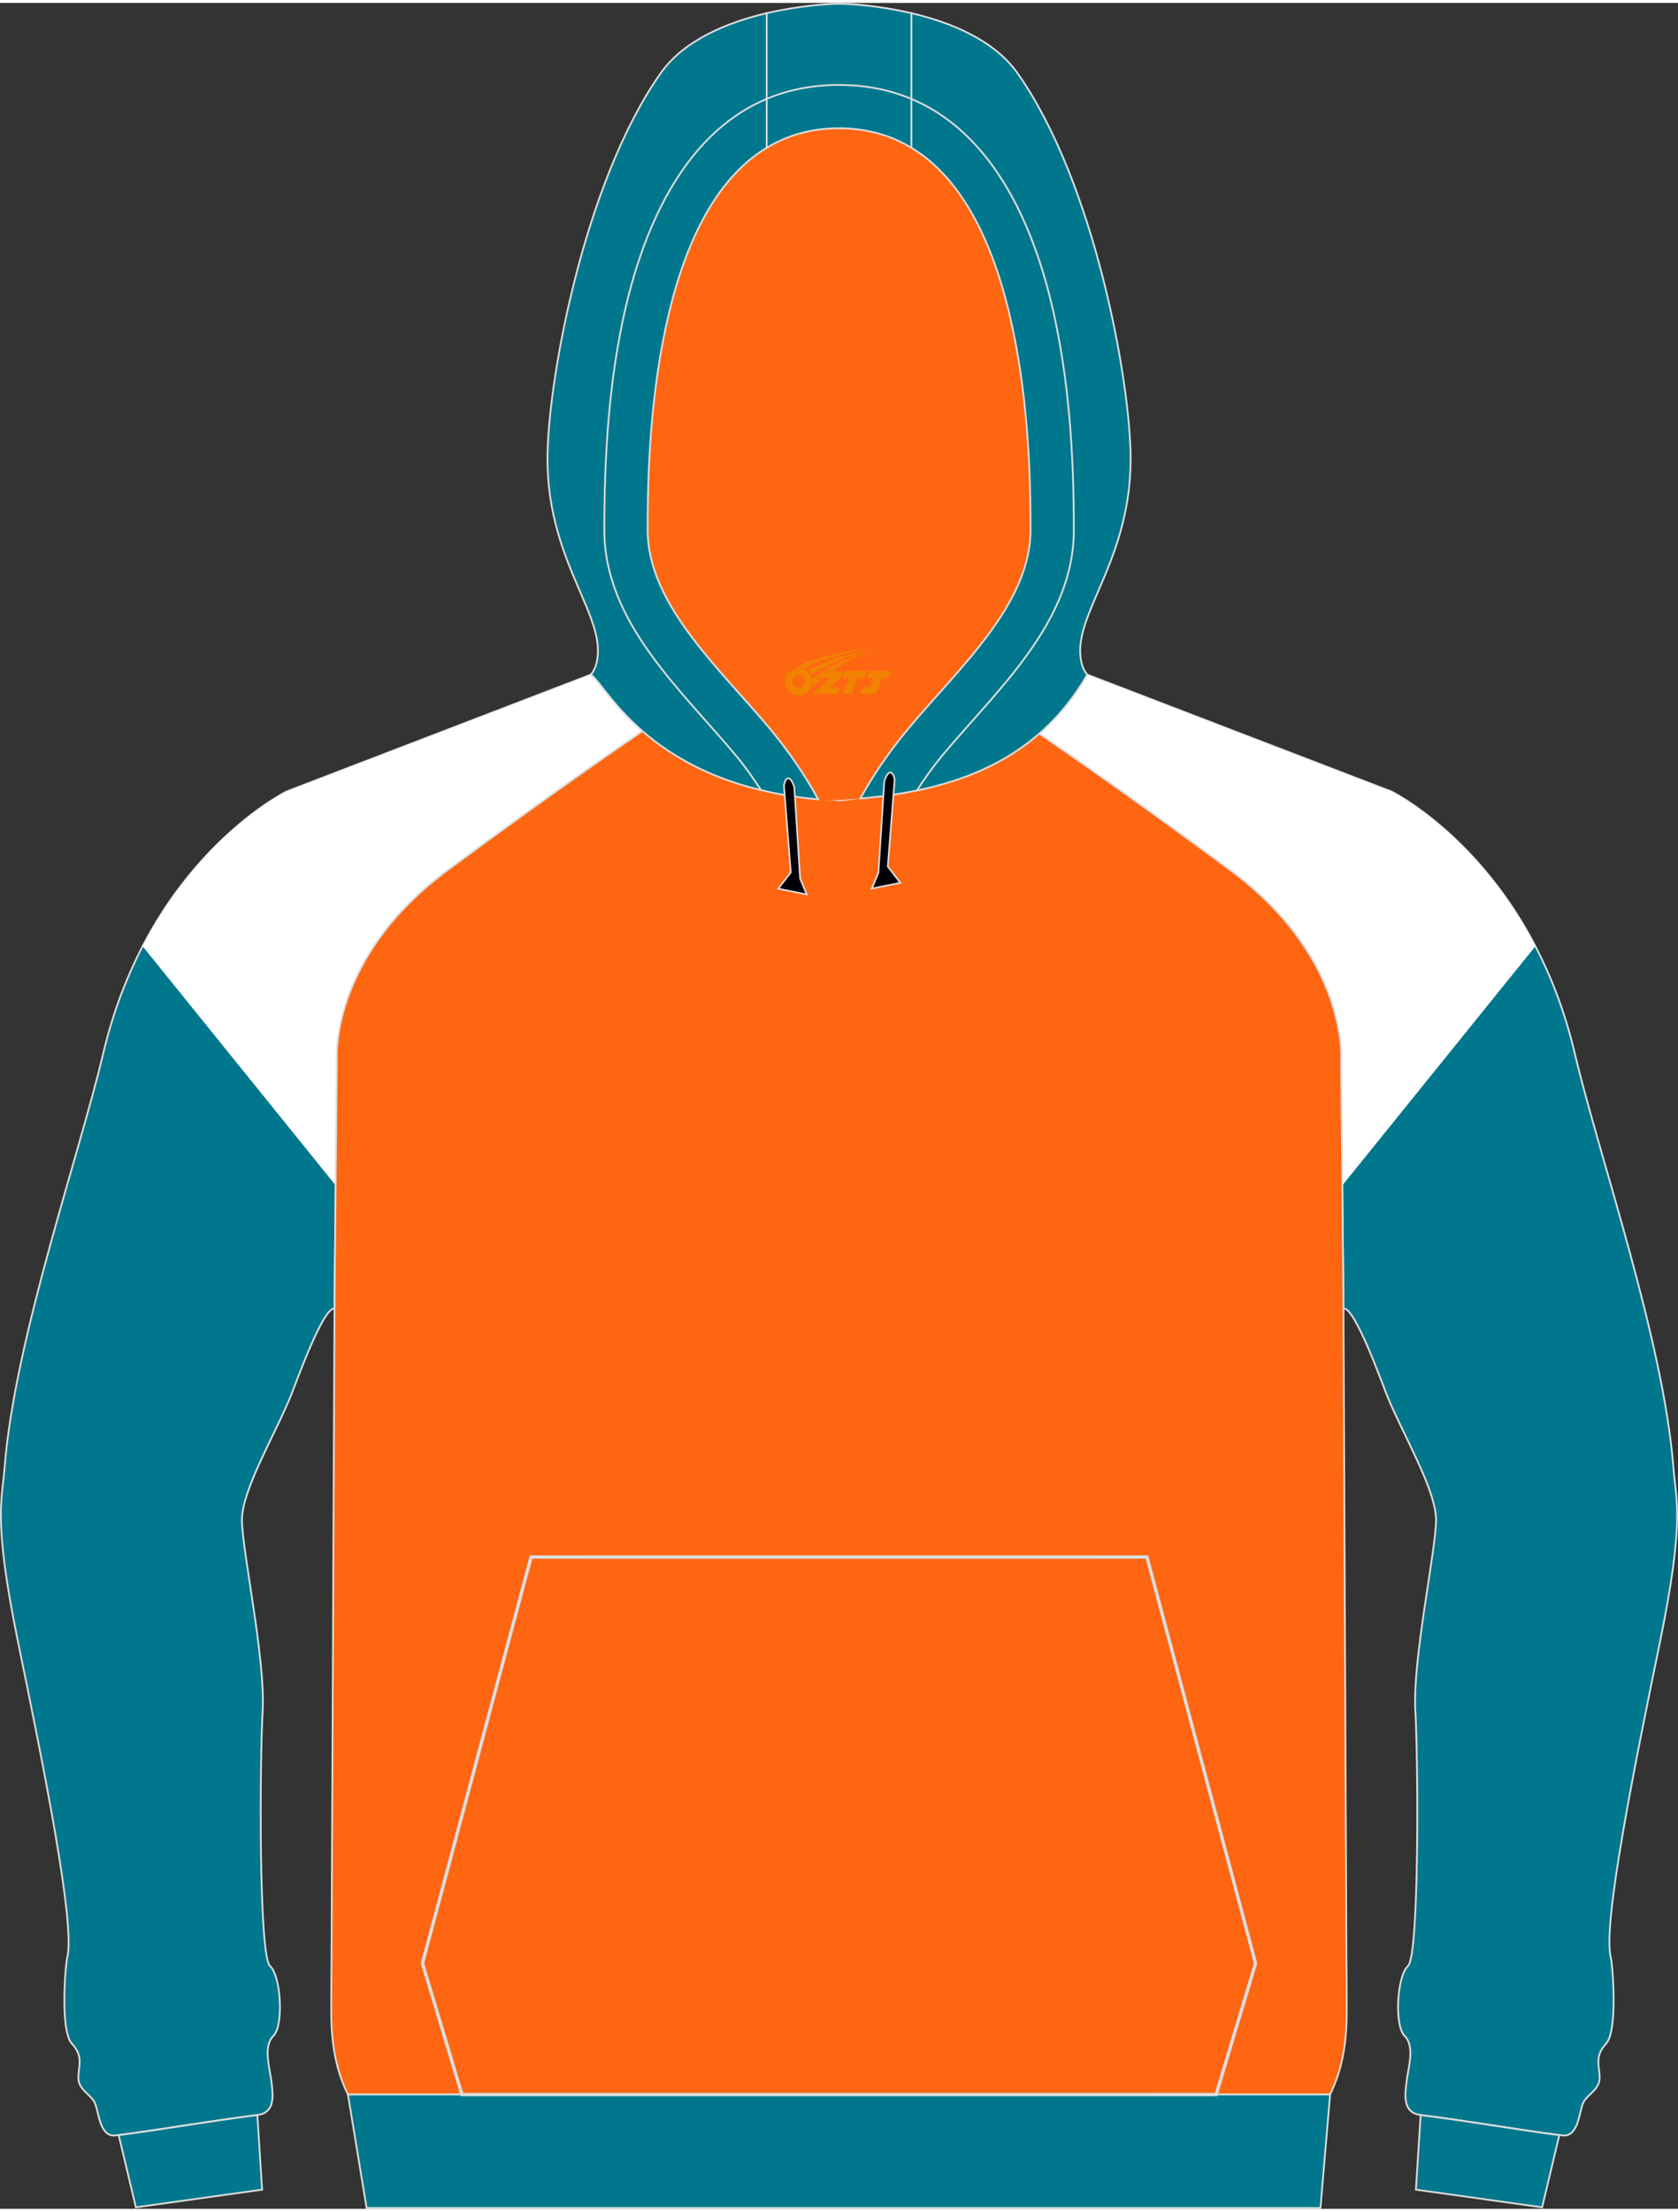
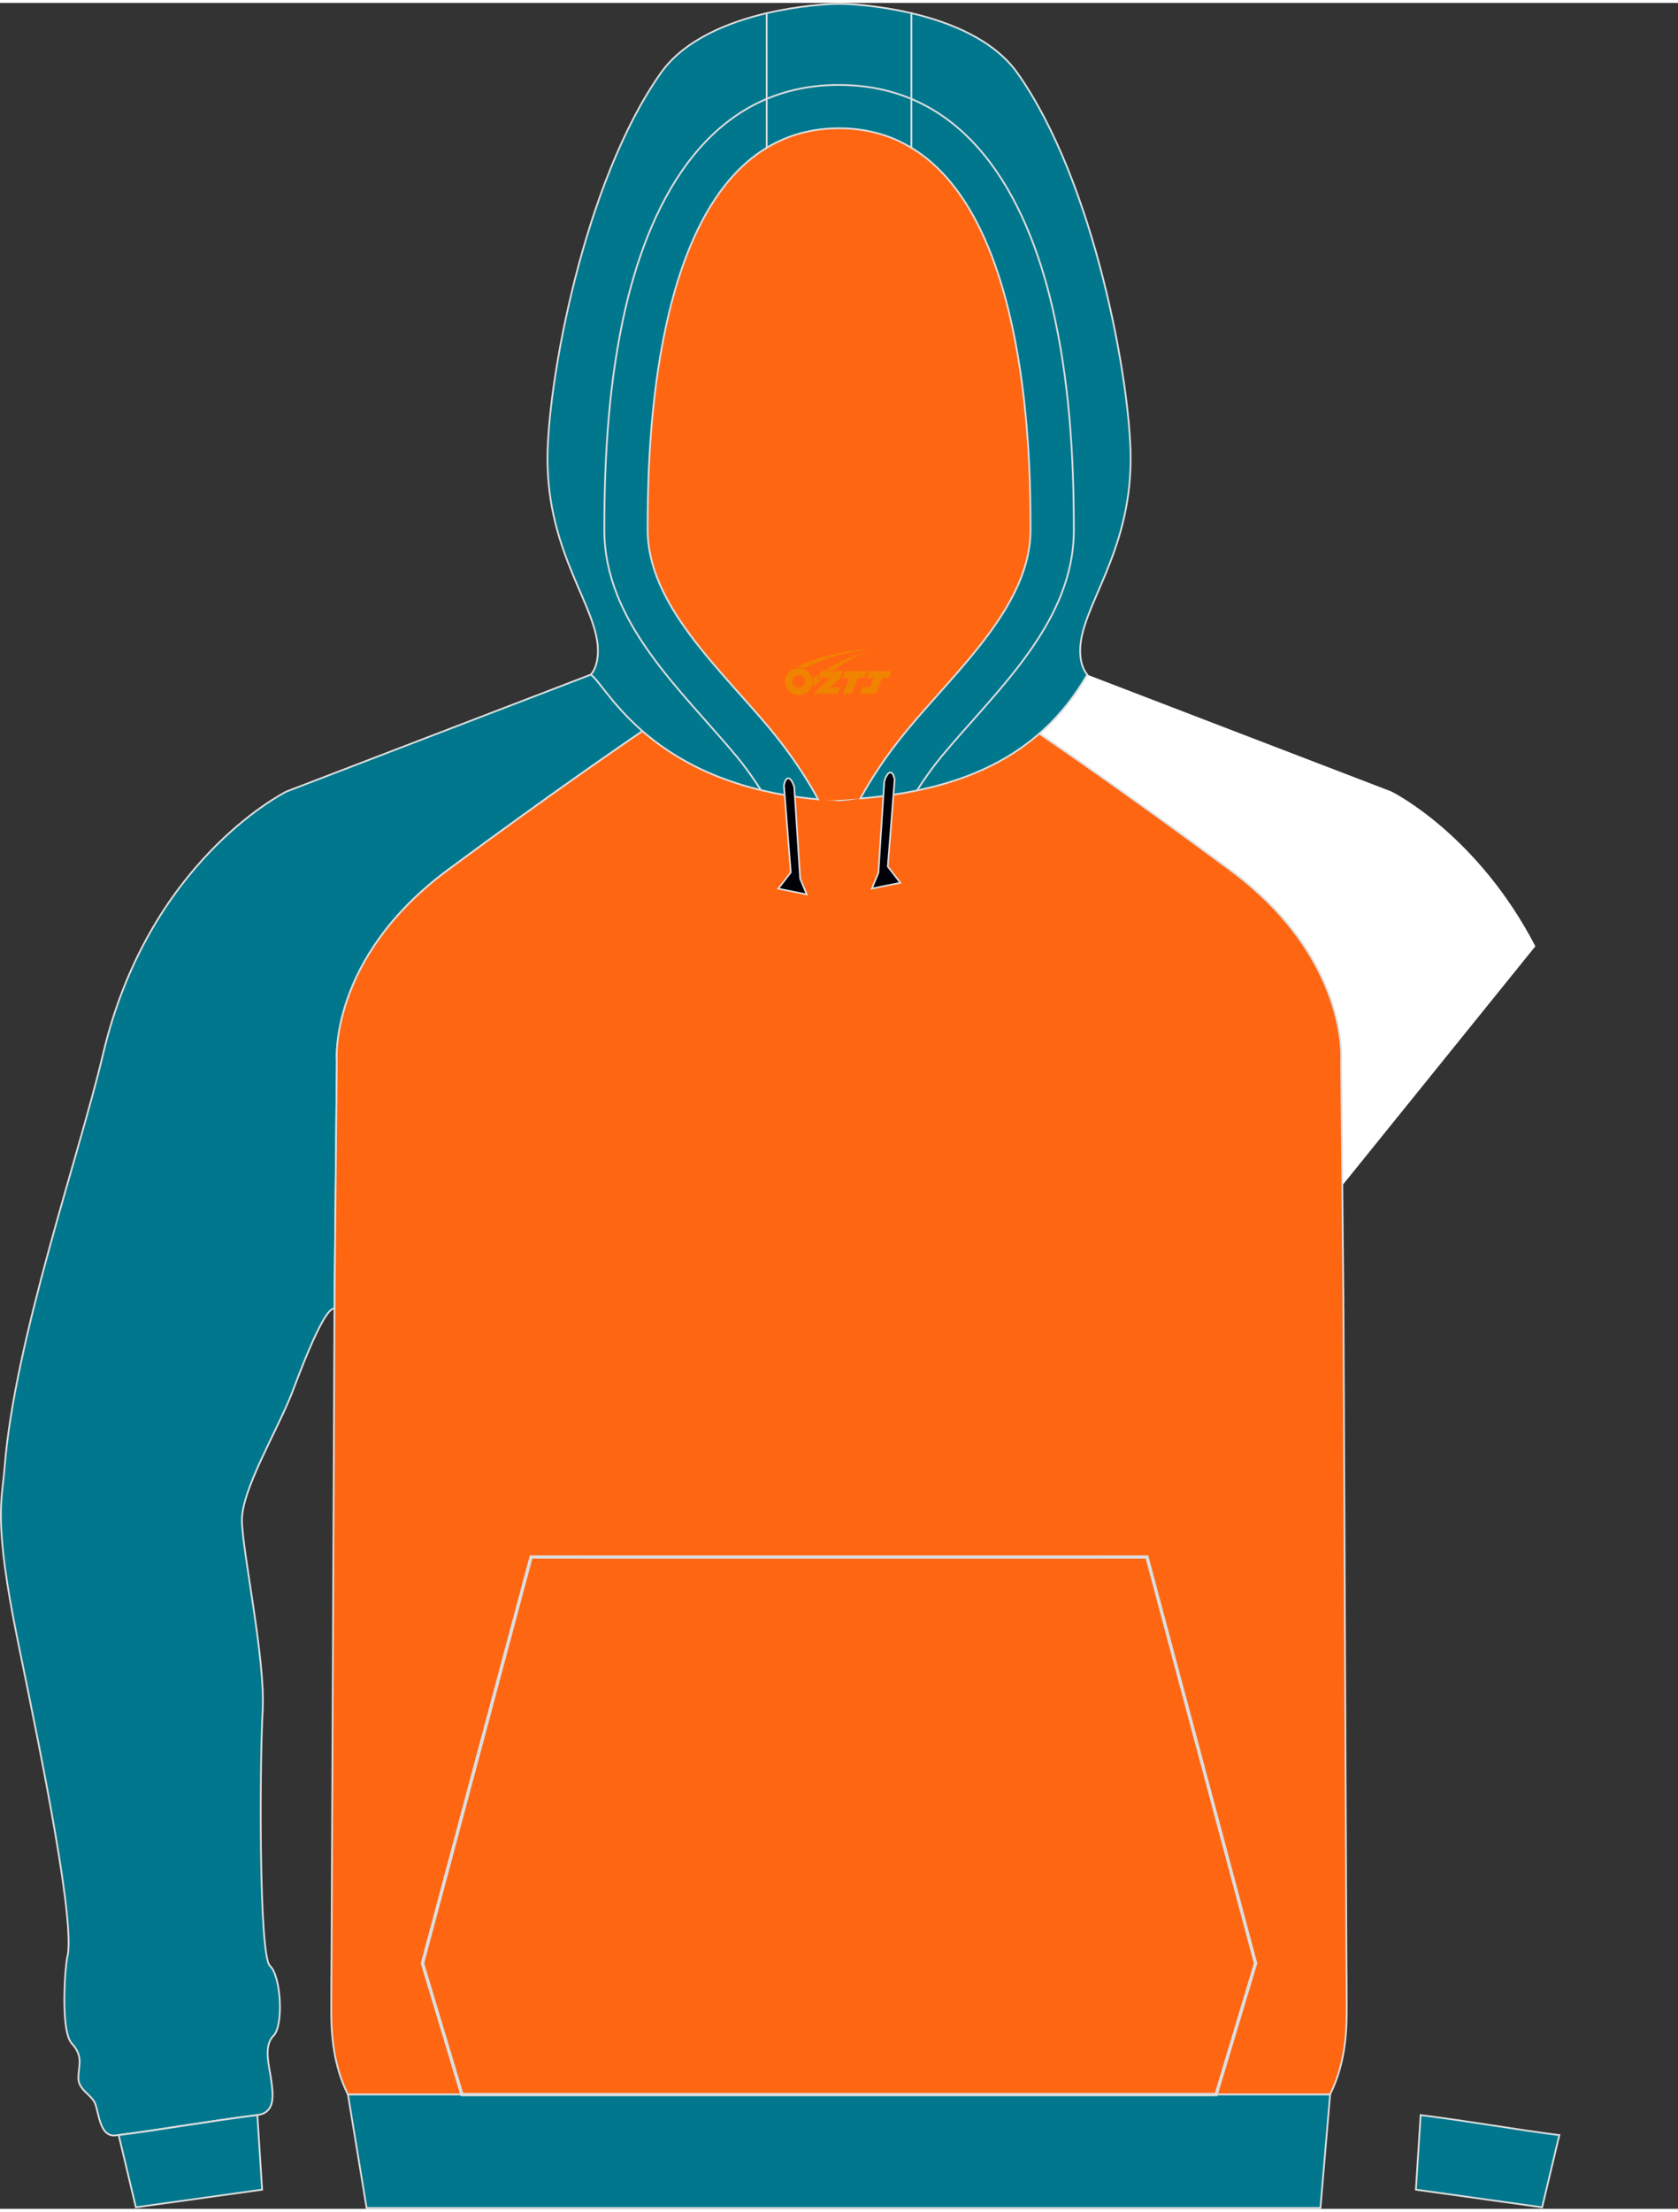
<svg xmlns="http://www.w3.org/2000/svg" version="1.1" id="图层_1" x="0px" y="0px" width="378px" height="498px" viewBox="0 0 378.87 497.83" enable-background="new 0 0 378.87 497.83" xml:space="preserve">
  <rect x="0" y="0" width="378.87" height="497.83" fill="#333333" stroke="none" />
  <g>
-     <path fill-rule="evenodd" clip-rule="evenodd" fill="#00778D" stroke="#DCDDDD" stroke-width="0.4" stroke-miterlimit="22.926" d="   M303.35,294.43l0.15,0.22c2.61,0.22,8.56,16.85,9.54,19.29c3.57,8.94,11.23,21.57,11.2,28.5c-0.05,6.92-5.32,31.34-4.68,42.9   c0.67,11.55,0.89,55.37-1.64,57.65c-2.53,2.3-3.13,13.48-0.79,15.79c2.36,2.35,0.88,7.03,0.5,10c-0.38,2.98-1.14,7.34,3.12,7.88   c11.8,1.46,22.44,3.42,31.99,4.59c3.62,0.48,3.81-5.15,4.65-7.17c0.79-2.02,3.82-3.07,3.79-5.85c-0.04-2.79-1.2-4.81,1.48-7.72   c2.68-2.92,1.45-17.82,1.04-19.37c-1.92-7.27,5.31-43.08,11.07-71.08l0,0c5.72-27.97,3.63-31.99,3.05-39.7   c-2.28-28.75-16.8-70.17-22.21-93.11c-10.13-43.11-40.12-58.62-41.45-59.29l-68.69-26.37l-16.44,9.51   c4.97,3.4,21.57,14.53,48.63,34.53s25.14,43.18,25.14,43.18L303.35,294.43z" />
    <path fill-rule="evenodd" clip-rule="evenodd" fill="#FFFFFF" d="M346.67,212.89l-43.6,53.98l-0.28-28.06   c0,0,1.92-23.18-25.14-43.18s-43.66-31.13-48.63-34.53l16.44-9.51l68.69,26.37C315.2,178.48,333.78,188.09,346.67,212.89z" />
    <path fill-rule="evenodd" clip-rule="evenodd" fill="#00778D" stroke="#DCDDDD" stroke-width="0.4" stroke-miterlimit="22.926" d="   M75.52,294.43l-0.15,0.22c-2.61,0.22-8.56,16.85-9.54,19.29c-3.57,8.94-11.23,21.57-11.2,28.5c0.05,6.92,5.32,31.34,4.68,42.9   c-0.67,11.55-0.89,55.37,1.64,57.65c2.53,2.3,3.13,13.48,0.79,15.79c-2.36,2.35-0.88,7.03-0.5,10c0.38,2.98,1.14,7.34-3.12,7.88   c-11.8,1.46-22.44,3.42-31.99,4.59c-3.62,0.48-3.81-5.15-4.65-7.17c-0.79-2.02-3.82-3.07-3.79-5.85c0.04-2.79,1.2-4.81-1.48-7.72   c-2.68-2.92-1.45-17.82-1.04-19.37c1.92-7.27-5.31-43.08-11.07-71.08l0,0c-5.72-27.97-3.63-31.99-3.05-39.7   c2.28-28.75,16.8-70.17,22.21-93.11c10.13-43.11,40.12-58.62,41.45-59.29l68.69-26.37l16.44,9.51   c-4.97,3.4-21.57,14.53-48.63,34.53s-25.14,43.18-25.14,43.18L75.52,294.43z" />
-     <path fill-rule="evenodd" clip-rule="evenodd" fill="#FFFFFF" d="M32.2,212.89l43.6,53.98l0.28-28.06c0,0-1.92-23.18,25.14-43.18   s43.66-31.13,48.63-34.53l-16.44-9.51l-68.69,26.37C63.67,178.48,45.09,188.09,32.2,212.89z" />
    <path fill-rule="evenodd" clip-rule="evenodd" fill="#FE6612" stroke="#DCDDDD" stroke-width="0.4" stroke-miterlimit="22.926" d="   M147.75,162.49c10.92,6.8,28.51,16.66,41.68,17.47c13.17-0.81,30.76-10.67,41.68-17.47c6.69,4.55,22.48,15.33,46.56,33.13   c27.06,20,25.14,43.18,25.14,43.18l0.52,54.43c-0.02,0.48-0.02,0.95,0.01,1.41l0.03,6.73l0.63,139.1   c0.04,4.12,0.07,8.23,0.07,12.32c0.03,6.41-0.64,12.9-3.76,19.23H189.43H78.55c-3.12-6.33-3.79-12.82-3.76-19.23   c0-4.08,0.03-8.19,0.07-12.32l0.63-139.1l0.03-6.73c0.03-0.46,0.03-0.93,0.01-1.41l0.52-54.43c0,0-1.92-23.18,25.14-43.18   C125.27,177.82,141.06,167.05,147.75,162.49z" />
    <path fill-rule="evenodd" clip-rule="evenodd" fill="#00778D" stroke="#DCDDDD" stroke-width="0.4" stroke-miterlimit="22.926" d="   M30.68,497.48l28.5-3.98l-1.07-16.83c-11.44,1.45-21.82,3.32-31.16,4.5c-0.07,0-0.09,0-0.16,0l0,0l0,0L30.68,497.48z" />
    <path fill-rule="evenodd" clip-rule="evenodd" fill="#00778D" stroke="#DCDDDD" stroke-width="0.4" stroke-miterlimit="22.926" d="   M348.19,497.48l-28.5-3.98l1.07-16.83c11.44,1.45,21.83,3.32,31.16,4.5c0.07,0,0.09,0,0.16,0l0,0l0,0L348.19,497.48z" />
    <polygon fill-rule="evenodd" clip-rule="evenodd" fill="#00778D" stroke="#DCDDDD" stroke-width="0.4" stroke-miterlimit="22.926" points="   78.56,472.03 300.32,472.03 298.14,497.63 82.77,497.63  " />
    <path fill-rule="evenodd" clip-rule="evenodd" fill="#FE6612" d="M200.17,178.92L200.17,178.92l-0.45,0.07L200.17,178.92   L200.17,178.92L200.17,178.92L200.17,178.92z M194.25,179.55c2.28-4.17,5.73-9.62,10.72-15.63c11.13-13.45,27.71-28.02,27.71-44.96   c0-14.44-0.19-70.17-26.91-86.28c-4.59-2.78-9.99-4.4-16.33-4.4s-11.7,1.62-16.33,4.4c-26.7,16.11-26.89,71.84-26.89,86.28   c0,16.93,16.57,31.5,27.71,44.96c5.06,6.1,8.51,11.61,10.79,15.82c1.04,0.1,2.09,0.16,3.19,0.22   C190.04,179.87,192.16,179.73,194.25,179.55L194.25,179.55L194.25,179.55L194.25,179.55L194.25,179.55z M184.7,179.73L184.7,179.73   c-0.35-0.03-0.71-0.05-1.02-0.12C184.01,179.66,184.35,179.7,184.7,179.73L184.7,179.73L184.7,179.73L184.7,179.73z M183.11,179.58   c-1.48-0.16-2.91-0.35-4.33-0.57h0.03C180.2,179.23,181.63,179.42,183.11,179.58L183.11,179.58z" />
    <path fill-rule="evenodd" clip-rule="evenodd" fill="#00778D" stroke="#DCDDDD" stroke-width="0.4" stroke-miterlimit="22.926" d="   M205.77,2.31c8.77,2.05,18.63,6.01,23.95,13.51c17.47,24.71,25.56,69.89,25.56,87.07c0,21.58-11.39,33.48-11.39,43.28   c0,3.86,1.55,5.34,1.61,5.41c-11.25,19.52-29.89,26.13-51.25,27.97c2.28-4.17,5.73-9.62,10.72-15.63   c11.13-13.45,27.71-28.02,27.71-44.96c0-14.44-0.19-70.17-26.91-86.28L205.77,2.31L205.77,2.31L205.77,2.31L205.77,2.31   L205.77,2.31z M173.12,32.68c-26.7,16.11-26.89,71.84-26.89,86.28c0,16.93,16.57,31.5,27.71,44.96c5.06,6.1,8.51,11.61,10.79,15.82   c-37.92-3.45-47.64-25.59-51.34-28.16c0,0,1.61-1.48,1.61-5.41c0-9.81-11.39-21.71-11.39-43.28c0-17.18,8.13-62.36,25.59-87.07   c5.29-7.5,15.19-11.46,23.91-13.51L173.12,32.68L173.12,32.68L173.12,32.68L173.12,32.68z" />
    <path fill-rule="evenodd" clip-rule="evenodd" fill="#00778D" stroke="#DCDDDD" stroke-width="0.4" stroke-miterlimit="22.926" d="   M205.77,2.31v30.38c-4.59-2.78-9.99-4.4-16.33-4.4s-11.7,1.62-16.33,4.4V2.32c7.44-1.74,14.08-2.12,16.33-2.12   C191.71,0.19,198.33,0.57,205.77,2.31L205.77,2.31z" />
    <g>
      <path fill="none" stroke="#DCDDDD" stroke-width="0.756" stroke-miterlimit="22.926" d="M201.81,175.28l-1.55,19.68l2.69,3.48    l-5.79,1.17l1.36-3.26l1.33-20.66C199.84,175.69,201.08,171.86,201.81,175.28L201.81,175.28z" />
      <path fill-rule="evenodd" clip-rule="evenodd" fill="#000108" d="M201.81,175.28l-1.55,19.68l2.69,3.48l-5.79,1.17l1.36-3.26    l1.33-20.66C199.84,175.69,201.08,171.86,201.81,175.28L201.81,175.28z" />
    </g>
    <g>
      <path fill="none" stroke="#DCDDDD" stroke-width="0.756" stroke-miterlimit="22.926" d="M177.19,176.61l1.55,19.68l-2.69,3.48    l5.79,1.17l-1.36-3.26l-1.33-20.69C179.16,176.99,177.94,173.16,177.19,176.61L177.19,176.61z" />
      <path fill-rule="evenodd" clip-rule="evenodd" fill="#000108" d="M177.19,176.61l1.55,19.68l-2.69,3.48l5.79,1.17l-1.36-3.26    l-1.33-20.69C179.16,176.99,177.94,173.16,177.19,176.61L177.19,176.61z" />
    </g>
    <path fill="none" stroke="#DCDDDD" stroke-width="0.4" stroke-miterlimit="22.926" d="M171.79,177.62   c-1.77-2.76-3.6-5.31-5.41-7.5c-12.34-14.9-29.93-30.18-29.93-51.16c0-16.83,1.02-33.92,4.84-50.34   c5.79-24.74,19.23-50.11,48.14-50.11 M207.03,177.75c1.77-2.78,3.67-5.41,5.48-7.62c12.36-14.9,29.95-30.18,29.95-51.16   c0-16.83-1.04-33.92-4.87-50.34c-5.77-24.74-19.2-50.11-48.14-50.11" />
    <polygon fill="none" stroke="#DCDDDD" stroke-width="0.756" stroke-miterlimit="22.926" points="274.59,472.03 283.49,442.42    258.97,350.73 189.44,350.74 119.91,350.73 95.39,442.42 104.3,472.04 259.02,472.04  " />
  </g>
  <g id="图层_x0020_1">
    <path fill="#F08300" d="M177.45,154.18c0.416,1.136,1.472,1.984,2.752,2.032c0.144,0,0.304,0,0.448-0.016h0.016   c0.016,0,0.064,0,0.128-0.016c0.032,0,0.048-0.016,0.08-0.016c0.064-0.016,0.144-0.032,0.224-0.048c0.016,0,0.016,0,0.032,0   c0.192-0.048,0.4-0.112,0.576-0.208c0.192-0.096,0.4-0.224,0.608-0.384c0.672-0.56,1.104-1.408,1.104-2.352   c0-0.224-0.032-0.448-0.08-0.672l0,0C183.29,152.3,183.24,152.13,183.16,151.95C182.69,150.86,181.61,150.1,180.34,150.1C178.65,150.1,177.27,151.47,177.27,153.17C177.27,153.52,177.33,153.86,177.45,154.18L177.45,154.18L177.45,154.18z M181.75,153.2L181.75,153.2C181.72,153.98,181.06,154.58,180.28,154.54C179.49,154.51,178.9,153.86,178.93,153.07c0.032-0.784,0.688-1.376,1.472-1.344   C181.17,151.76,181.78,152.43,181.75,153.2L181.75,153.2z" />
    <polygon fill="#F08300" points="195.78,150.78 ,195.14,152.37 ,193.7,152.37 ,192.28,155.92 ,190.33,155.92 ,191.73,152.37 ,190.15,152.37    ,190.79,150.78" />
    <path fill="#F08300" d="M197.75,146.05c-1.008-0.096-3.024-0.144-5.056,0.112c-2.416,0.304-5.152,0.912-7.616,1.664   C183.03,148.43,181.16,149.15,179.81,149.92C180.01,149.89,180.2,149.87,180.39,149.87c0.48,0,0.944,0.112,1.36,0.288   C185.85,147.84,193.05,145.79,197.75,146.05L197.75,146.05L197.75,146.05z" />
-     <path fill="#F08300" d="M183.22,151.52c4-2.368,8.88-4.672,13.488-5.248c-4.608,0.288-10.224,2-14.288,4.304   C182.74,150.83,183.01,151.15,183.22,151.52C183.22,151.52,183.22,151.52,183.22,151.52z" />
    <polygon fill="#F08300" points="201.27,150.78 ,200.65,152.37 ,199.19,152.37 ,197.78,155.92 ,197.32,155.92 ,195.81,155.92 ,194.12,155.92    ,194.71,154.42 ,196.42,154.42 ,197.24,152.37 ,195.65,152.37 ,196.29,150.78" />
    <polygon fill="#F08300" points="190.36,150.78 ,189.72,152.37 ,187.43,154.48 ,189.69,154.48 ,189.11,155.92 ,183.62,155.92 ,187.29,152.37    ,184.71,152.37 ,185.35,150.78" />
    <path fill="#F08300" d="M195.64,146.64c-3.376,0.752-6.464,2.192-9.424,3.952h1.888C190.53,149.02,192.87,147.59,195.64,146.64z    M184.84,151.46C184.21,151.84,184.15,151.89,183.54,152.3c0.064,0.256,0.112,0.544,0.112,0.816c0,0.496-0.112,0.976-0.32,1.392   c0.176-0.16,0.32-0.304,0.432-0.4c0.272-0.24,0.768-0.64,1.6-1.296l0.32-0.256H184.36l0,0L184.84,151.46L184.84,151.46L184.84,151.46z" />
  </g>
</svg>